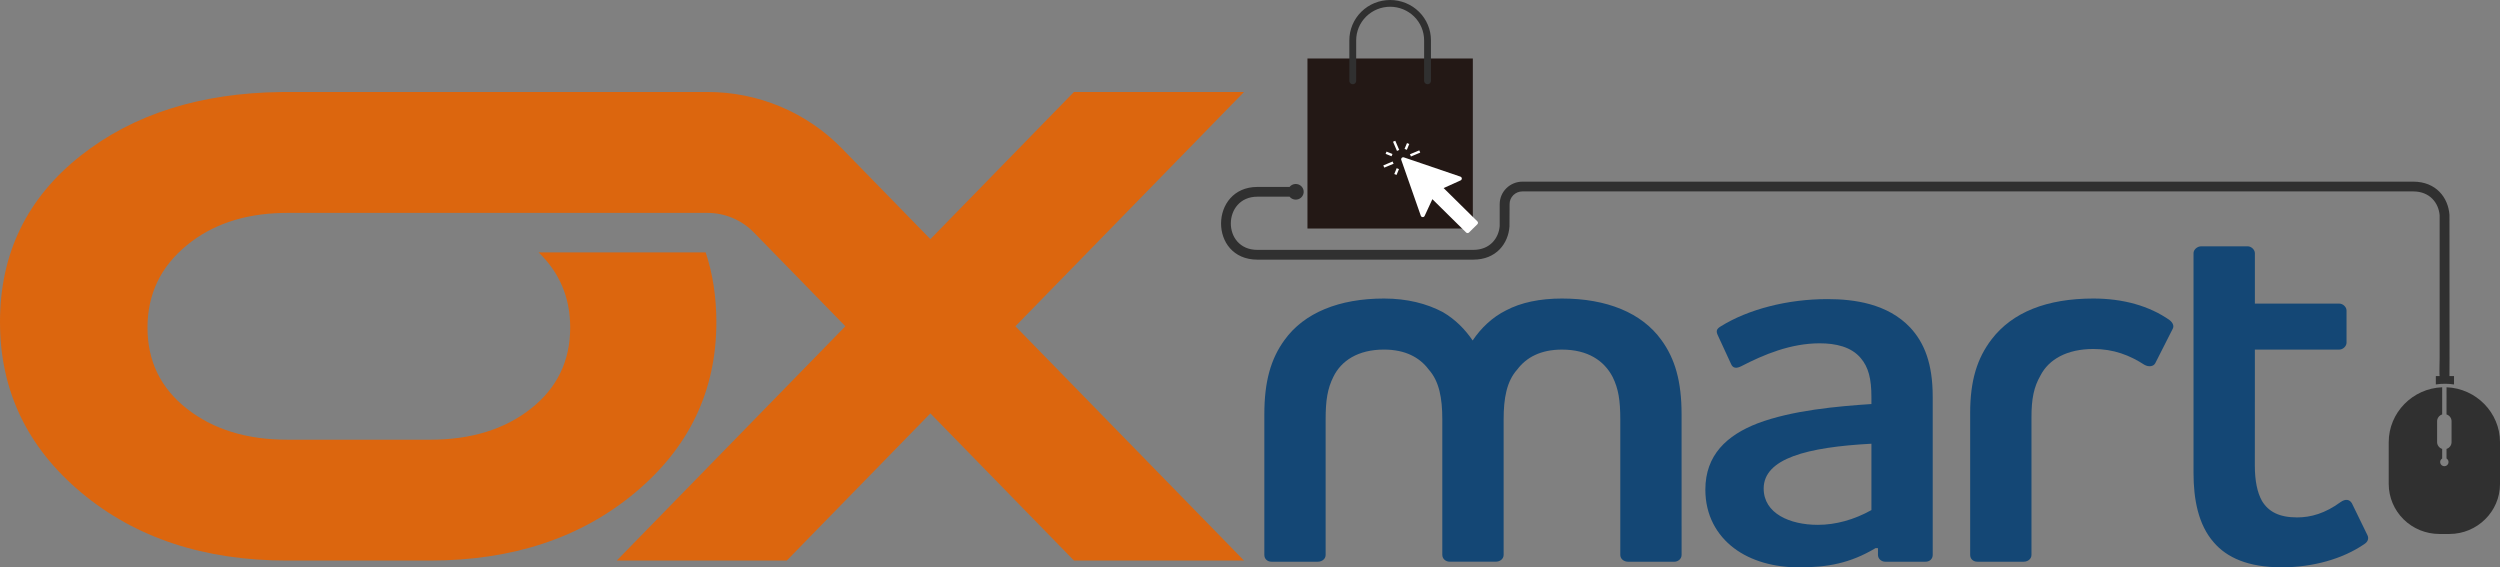
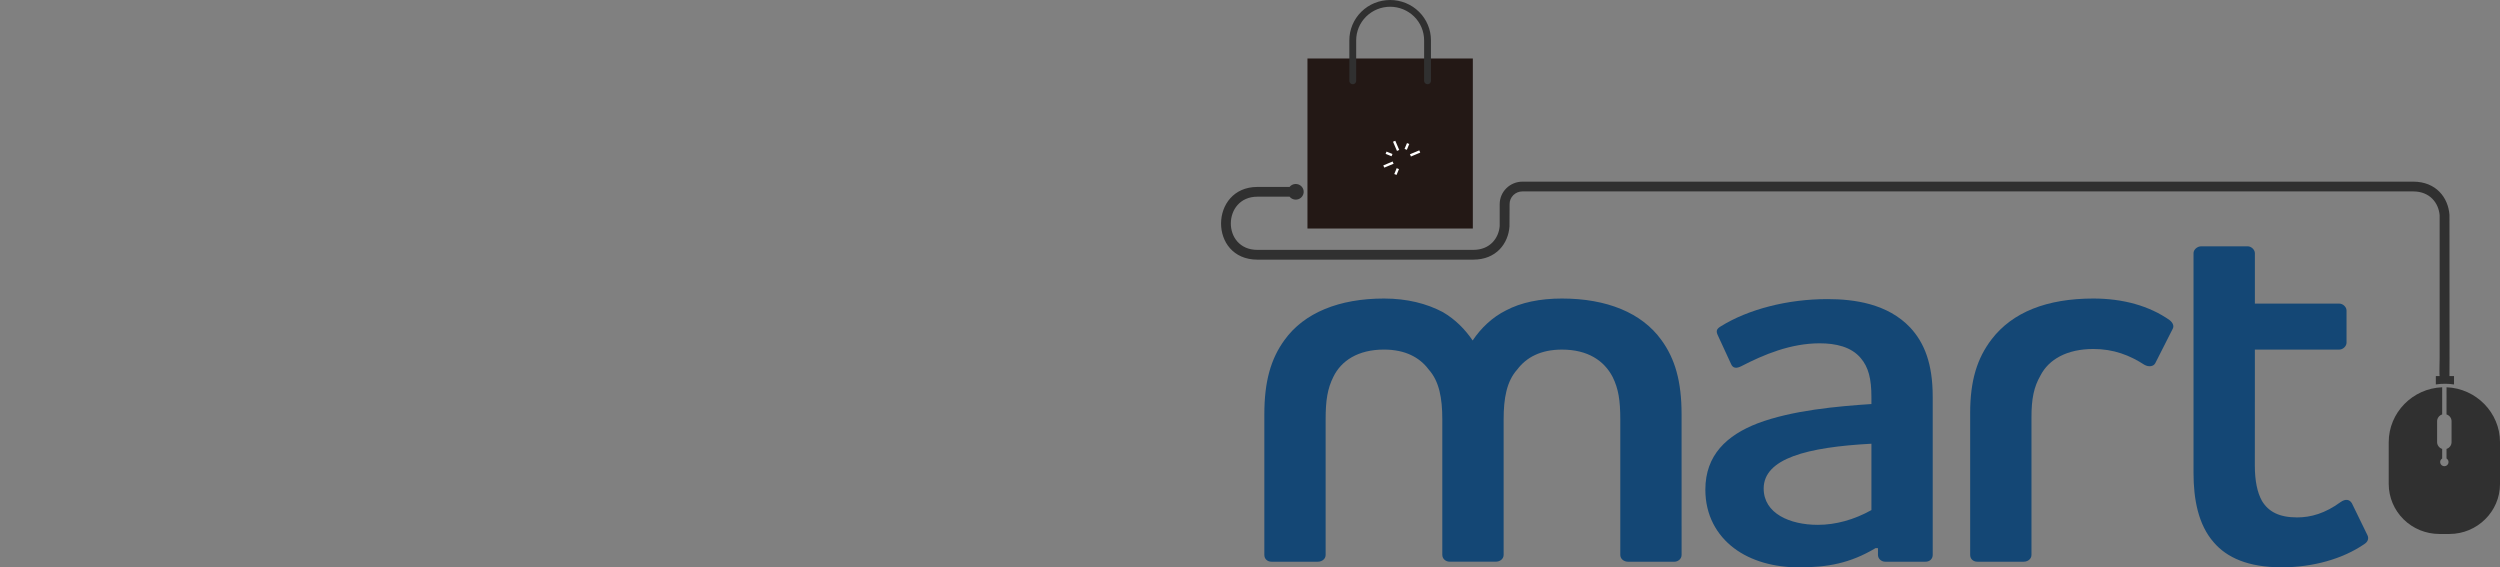
<svg xmlns="http://www.w3.org/2000/svg" width="141" height="32" viewBox="0 0 141 32" fill="none">
  <rect x="0" y="0" width="141" height="32" fill="#808080" stroke="none" />
  <g clip-path="url(#clip0_3474_23427)">
-     <path d="M57.269 18.401L70.163 31.616H60.574L52.474 23.315L44.374 31.616H34.785L47.679 18.401L43.614 14.234L42.511 13.105C42.172 12.758 41.765 12.481 41.316 12.293C40.866 12.104 40.382 12.007 39.894 12.007H16.216C16.108 12.007 15.999 12.009 15.893 12.011C13.738 12.065 11.955 12.67 10.544 13.826C9.061 15.038 8.32 16.588 8.319 18.476C8.318 20.365 9.06 21.891 10.544 23.054C12.026 24.219 13.916 24.801 16.216 24.8H24.262C26.561 24.8 28.452 24.218 29.934 23.054C31.416 21.89 32.158 20.364 32.159 18.476C32.159 16.794 31.565 15.38 30.376 14.234H39.8C40.202 15.445 40.403 16.755 40.403 18.165C40.403 22.026 38.875 25.233 35.818 27.785C32.761 30.337 28.906 31.614 24.251 31.616H16.191C11.511 31.616 7.643 30.339 4.587 27.785C1.531 25.23 0.002 22.024 0 18.165C0 14.303 1.516 11.174 4.549 8.78C7.518 6.437 11.299 5.24 15.893 5.19C15.992 5.188 16.092 5.188 16.191 5.188H39.914C41.325 5.188 42.722 5.469 44.02 6.014C45.319 6.559 46.493 7.358 47.472 8.361L49.728 10.673L52.474 13.487L60.571 5.187H70.163L57.269 18.401Z" fill="#DC660E" />
    <path d="M127.175 19.716H131.941C132.143 19.716 132.344 19.524 132.344 19.332V17.508C132.344 17.316 132.143 17.124 131.941 17.124H127.175V14.276C127.175 14.084 126.973 13.892 126.772 13.892H124.151C123.917 13.892 123.715 14.084 123.715 14.276V26.686C123.715 28.158 123.983 29.598 124.856 30.589C125.595 31.453 126.803 31.997 128.684 31.997C130.462 31.997 132.141 31.517 133.35 30.685C133.55 30.558 133.618 30.365 133.518 30.173L132.645 28.382C132.511 28.158 132.276 28.127 132.007 28.319C131.134 28.958 130.328 29.182 129.557 29.182C128.549 29.182 127.945 28.862 127.576 28.254C127.307 27.774 127.173 27.103 127.173 26.271L127.175 19.716Z" fill="#144775" />
    <path d="M118.067 19.683C119.209 19.683 120.115 20.035 120.953 20.579C121.188 20.707 121.457 20.675 121.558 20.483L122.531 18.564C122.631 18.404 122.565 18.212 122.362 18.052C121.222 17.252 119.744 16.837 118.066 16.837C115.448 16.837 113.501 17.604 112.325 19.14C111.52 20.195 111.117 21.443 111.117 23.299V31.296C111.117 31.52 111.285 31.68 111.52 31.68H114.138C114.374 31.68 114.575 31.52 114.575 31.296V23.523C114.575 22.499 114.709 21.827 115.078 21.188C115.549 20.259 116.59 19.683 118.067 19.683Z" fill="#144775" />
    <path d="M102.527 29.601C100.949 29.601 99.471 28.961 99.471 27.553C99.471 25.858 101.922 25.218 105.548 25.026V28.769C104.574 29.312 103.533 29.601 102.527 29.601ZM102.627 19.363C103.533 19.363 104.407 19.556 104.944 20.195C105.38 20.707 105.548 21.348 105.548 22.402V22.787C103.634 22.915 101.083 23.139 99.136 23.874C97.39 24.547 96.182 25.666 96.182 27.617C96.182 29.057 96.82 30.176 97.793 30.913C98.766 31.649 100.076 32 101.452 32C103.064 32 104.338 31.776 105.783 30.913H105.917V31.296C105.917 31.52 106.118 31.68 106.32 31.68H108.602C108.838 31.68 109.005 31.52 109.005 31.296V22.371C109.005 20.515 108.536 19.332 107.73 18.468C106.454 17.124 104.574 16.869 103.064 16.869C100.814 16.869 98.598 17.445 97.055 18.404C96.786 18.564 96.786 18.692 96.887 18.916L97.625 20.515C97.726 20.771 97.927 20.804 98.23 20.643C99.471 20.004 100.982 19.363 102.627 19.363" fill="#144775" />
    <path d="M94.841 23.362C94.841 21.507 94.471 20.227 93.699 19.172C92.591 17.636 90.611 16.837 88.093 16.837C86.851 16.837 85.777 17.061 84.937 17.508C84.165 17.892 83.529 18.5 83.058 19.203C82.621 18.564 82.084 18.02 81.379 17.604C80.473 17.124 79.365 16.837 78.056 16.837C75.538 16.837 73.556 17.636 72.45 19.172C71.678 20.227 71.309 21.507 71.309 23.362V31.297C71.309 31.521 71.477 31.68 71.711 31.68H74.33C74.565 31.68 74.766 31.521 74.766 31.297V23.65C74.766 22.594 74.867 21.923 75.203 21.251C75.639 20.356 76.579 19.716 78.056 19.716C79.264 19.716 80.07 20.163 80.574 20.835C81.178 21.507 81.346 22.466 81.346 23.649V31.295C81.346 31.52 81.547 31.678 81.749 31.678H84.368C84.603 31.678 84.805 31.52 84.805 31.295V23.65C84.805 22.467 84.973 21.507 85.576 20.836C86.081 20.164 86.886 19.717 88.095 19.717C89.572 19.717 90.478 20.357 90.948 21.252C91.284 21.924 91.384 22.595 91.384 23.651V31.297C91.384 31.521 91.586 31.681 91.821 31.681H94.439C94.641 31.681 94.842 31.521 94.842 31.297L94.841 23.362Z" fill="#144775" />
    <path d="M83.068 3.299H73.741V12.889H83.068V3.299Z" fill="#231815" />
    <path d="M80.32 3.918V2.272C80.32 1.771 80.118 1.29 79.759 0.935C79.399 0.581 78.912 0.381 78.404 0.381C77.896 0.381 77.409 0.581 77.05 0.935C76.691 1.29 76.489 1.771 76.489 2.272V4.568C76.487 4.617 76.466 4.664 76.43 4.698C76.394 4.732 76.346 4.751 76.296 4.751C76.246 4.751 76.198 4.732 76.162 4.698C76.126 4.664 76.105 4.617 76.103 4.568V2.272C76.103 1.669 76.345 1.091 76.777 0.665C77.208 0.239 77.794 0 78.404 0C79.015 0 79.6 0.239 80.032 0.665C80.464 1.091 80.706 1.669 80.706 2.272V4.568C80.704 4.617 80.683 4.664 80.647 4.698C80.611 4.732 80.563 4.751 80.513 4.751C80.463 4.751 80.415 4.732 80.379 4.698C80.343 4.664 80.322 4.617 80.32 4.568V3.918Z" fill="#303030" />
-     <path fill-rule="evenodd" clip-rule="evenodd" d="M81.421 10.607L83.324 12.485C83.346 12.507 83.358 12.536 83.358 12.566C83.358 12.597 83.346 12.626 83.324 12.648L82.853 13.112C82.831 13.134 82.801 13.146 82.771 13.146C82.74 13.146 82.71 13.134 82.689 13.112L80.786 11.234L80.349 12.179C80.339 12.2 80.323 12.217 80.303 12.229C80.284 12.241 80.261 12.247 80.237 12.245C80.214 12.244 80.192 12.236 80.173 12.223C80.155 12.209 80.141 12.19 80.133 12.168L79.032 9.021C79.025 9.001 79.023 8.979 79.028 8.958C79.033 8.937 79.044 8.918 79.059 8.903C79.075 8.888 79.094 8.877 79.115 8.872C79.137 8.867 79.159 8.869 79.18 8.876L82.368 9.962C82.39 9.97 82.409 9.984 82.423 10.002C82.437 10.02 82.445 10.042 82.446 10.065C82.447 10.088 82.441 10.111 82.429 10.13C82.417 10.15 82.399 10.165 82.378 10.175L81.421 10.607Z" fill="white" />
    <path d="M78.148 8.677C78.162 8.634 78.18 8.591 78.2 8.55L78.536 8.685C78.513 8.726 78.496 8.769 78.483 8.813L78.148 8.677ZM78.766 9.866C78.722 9.852 78.678 9.835 78.637 9.815L78.774 9.483C78.815 9.505 78.858 9.523 78.903 9.535L78.766 9.866ZM79.354 8.069C79.398 8.083 79.441 8.1 79.483 8.12L79.345 8.452C79.304 8.43 79.261 8.412 79.216 8.4L79.354 8.069ZM78.6 9.235L78.073 9.455C78.062 9.434 78.053 9.414 78.044 9.392C78.034 9.371 78.026 9.35 78.019 9.328L78.546 9.108C78.552 9.13 78.559 9.152 78.569 9.173C78.577 9.194 78.587 9.214 78.599 9.234L78.6 9.235ZM78.63 7.965C78.651 7.956 78.673 7.948 78.695 7.94L78.918 8.46C78.895 8.466 78.873 8.474 78.852 8.483C78.831 8.492 78.81 8.502 78.79 8.514L78.566 7.994C78.586 7.983 78.607 7.973 78.629 7.965L78.63 7.965ZM80.046 8.481C80.057 8.501 80.067 8.522 80.076 8.543C80.085 8.565 80.093 8.586 80.101 8.607L79.574 8.828C79.568 8.806 79.56 8.784 79.551 8.763C79.542 8.741 79.531 8.721 79.519 8.701L80.046 8.481Z" fill="white" />
    <path d="M137.985 21.842C139.654 21.906 141 23.275 141 24.936V27.302C141 28.848 139.716 30.116 138.148 30.116H137.575C136.819 30.114 136.095 29.817 135.561 29.29C135.027 28.762 134.726 28.048 134.724 27.302V24.936C134.724 23.274 136.07 21.906 137.739 21.842V23.374C137.656 23.4 137.584 23.451 137.533 23.52C137.481 23.589 137.453 23.672 137.453 23.758V24.935C137.453 25.02 137.481 25.104 137.533 25.173C137.584 25.241 137.656 25.293 137.739 25.319V25.859C137.695 25.886 137.66 25.926 137.641 25.973C137.622 26.02 137.619 26.073 137.633 26.122C137.647 26.171 137.677 26.215 137.718 26.246C137.759 26.277 137.809 26.294 137.861 26.294C138.101 26.294 138.187 25.98 137.983 25.859V25.319C138.065 25.293 138.138 25.242 138.189 25.173C138.24 25.104 138.268 25.02 138.268 24.935V23.758C138.268 23.672 138.24 23.589 138.189 23.52C138.138 23.451 138.065 23.4 137.983 23.374L137.985 21.842Z" fill="#303030" />
    <path d="M138.167 21.211C138.149 21.211 138.149 21.201 138.149 21.209L138.154 20.149L138.15 12.118C138.081 11.156 137.405 10.245 136.105 10.245H85.862C85.523 10.247 85.199 10.38 84.959 10.617C84.719 10.853 84.584 11.174 84.583 11.508V12.751C84.523 13.445 84.029 14.093 83.091 14.093H70.918C68.899 14.093 68.939 11.093 70.918 11.093H72.732C72.79 11.165 72.869 11.216 72.958 11.242C73.047 11.267 73.141 11.264 73.229 11.234C73.316 11.204 73.392 11.147 73.445 11.073C73.499 10.998 73.528 10.909 73.528 10.818C73.528 10.726 73.499 10.637 73.445 10.563C73.392 10.488 73.316 10.432 73.229 10.402C73.141 10.372 73.047 10.369 72.958 10.394C72.869 10.419 72.79 10.471 72.732 10.543H70.918C68.211 10.543 68.159 14.644 70.918 14.644H83.091C84.391 14.644 85.067 13.734 85.135 12.771L85.141 11.508C85.141 11.319 85.217 11.138 85.352 11.005C85.488 10.871 85.671 10.796 85.862 10.796H136.104C137.042 10.796 137.536 11.444 137.596 12.138V20.149C137.584 20.753 137.579 21.149 137.596 21.211H137.381V21.683C137.721 21.631 138.066 21.631 138.406 21.683V21.211H138.167Z" fill="#303030" />
  </g>
  <defs>
    <clipPath id="clip0_3474_23427">
      <rect width="141" height="32" fill="white" />
    </clipPath>
  </defs>
</svg>